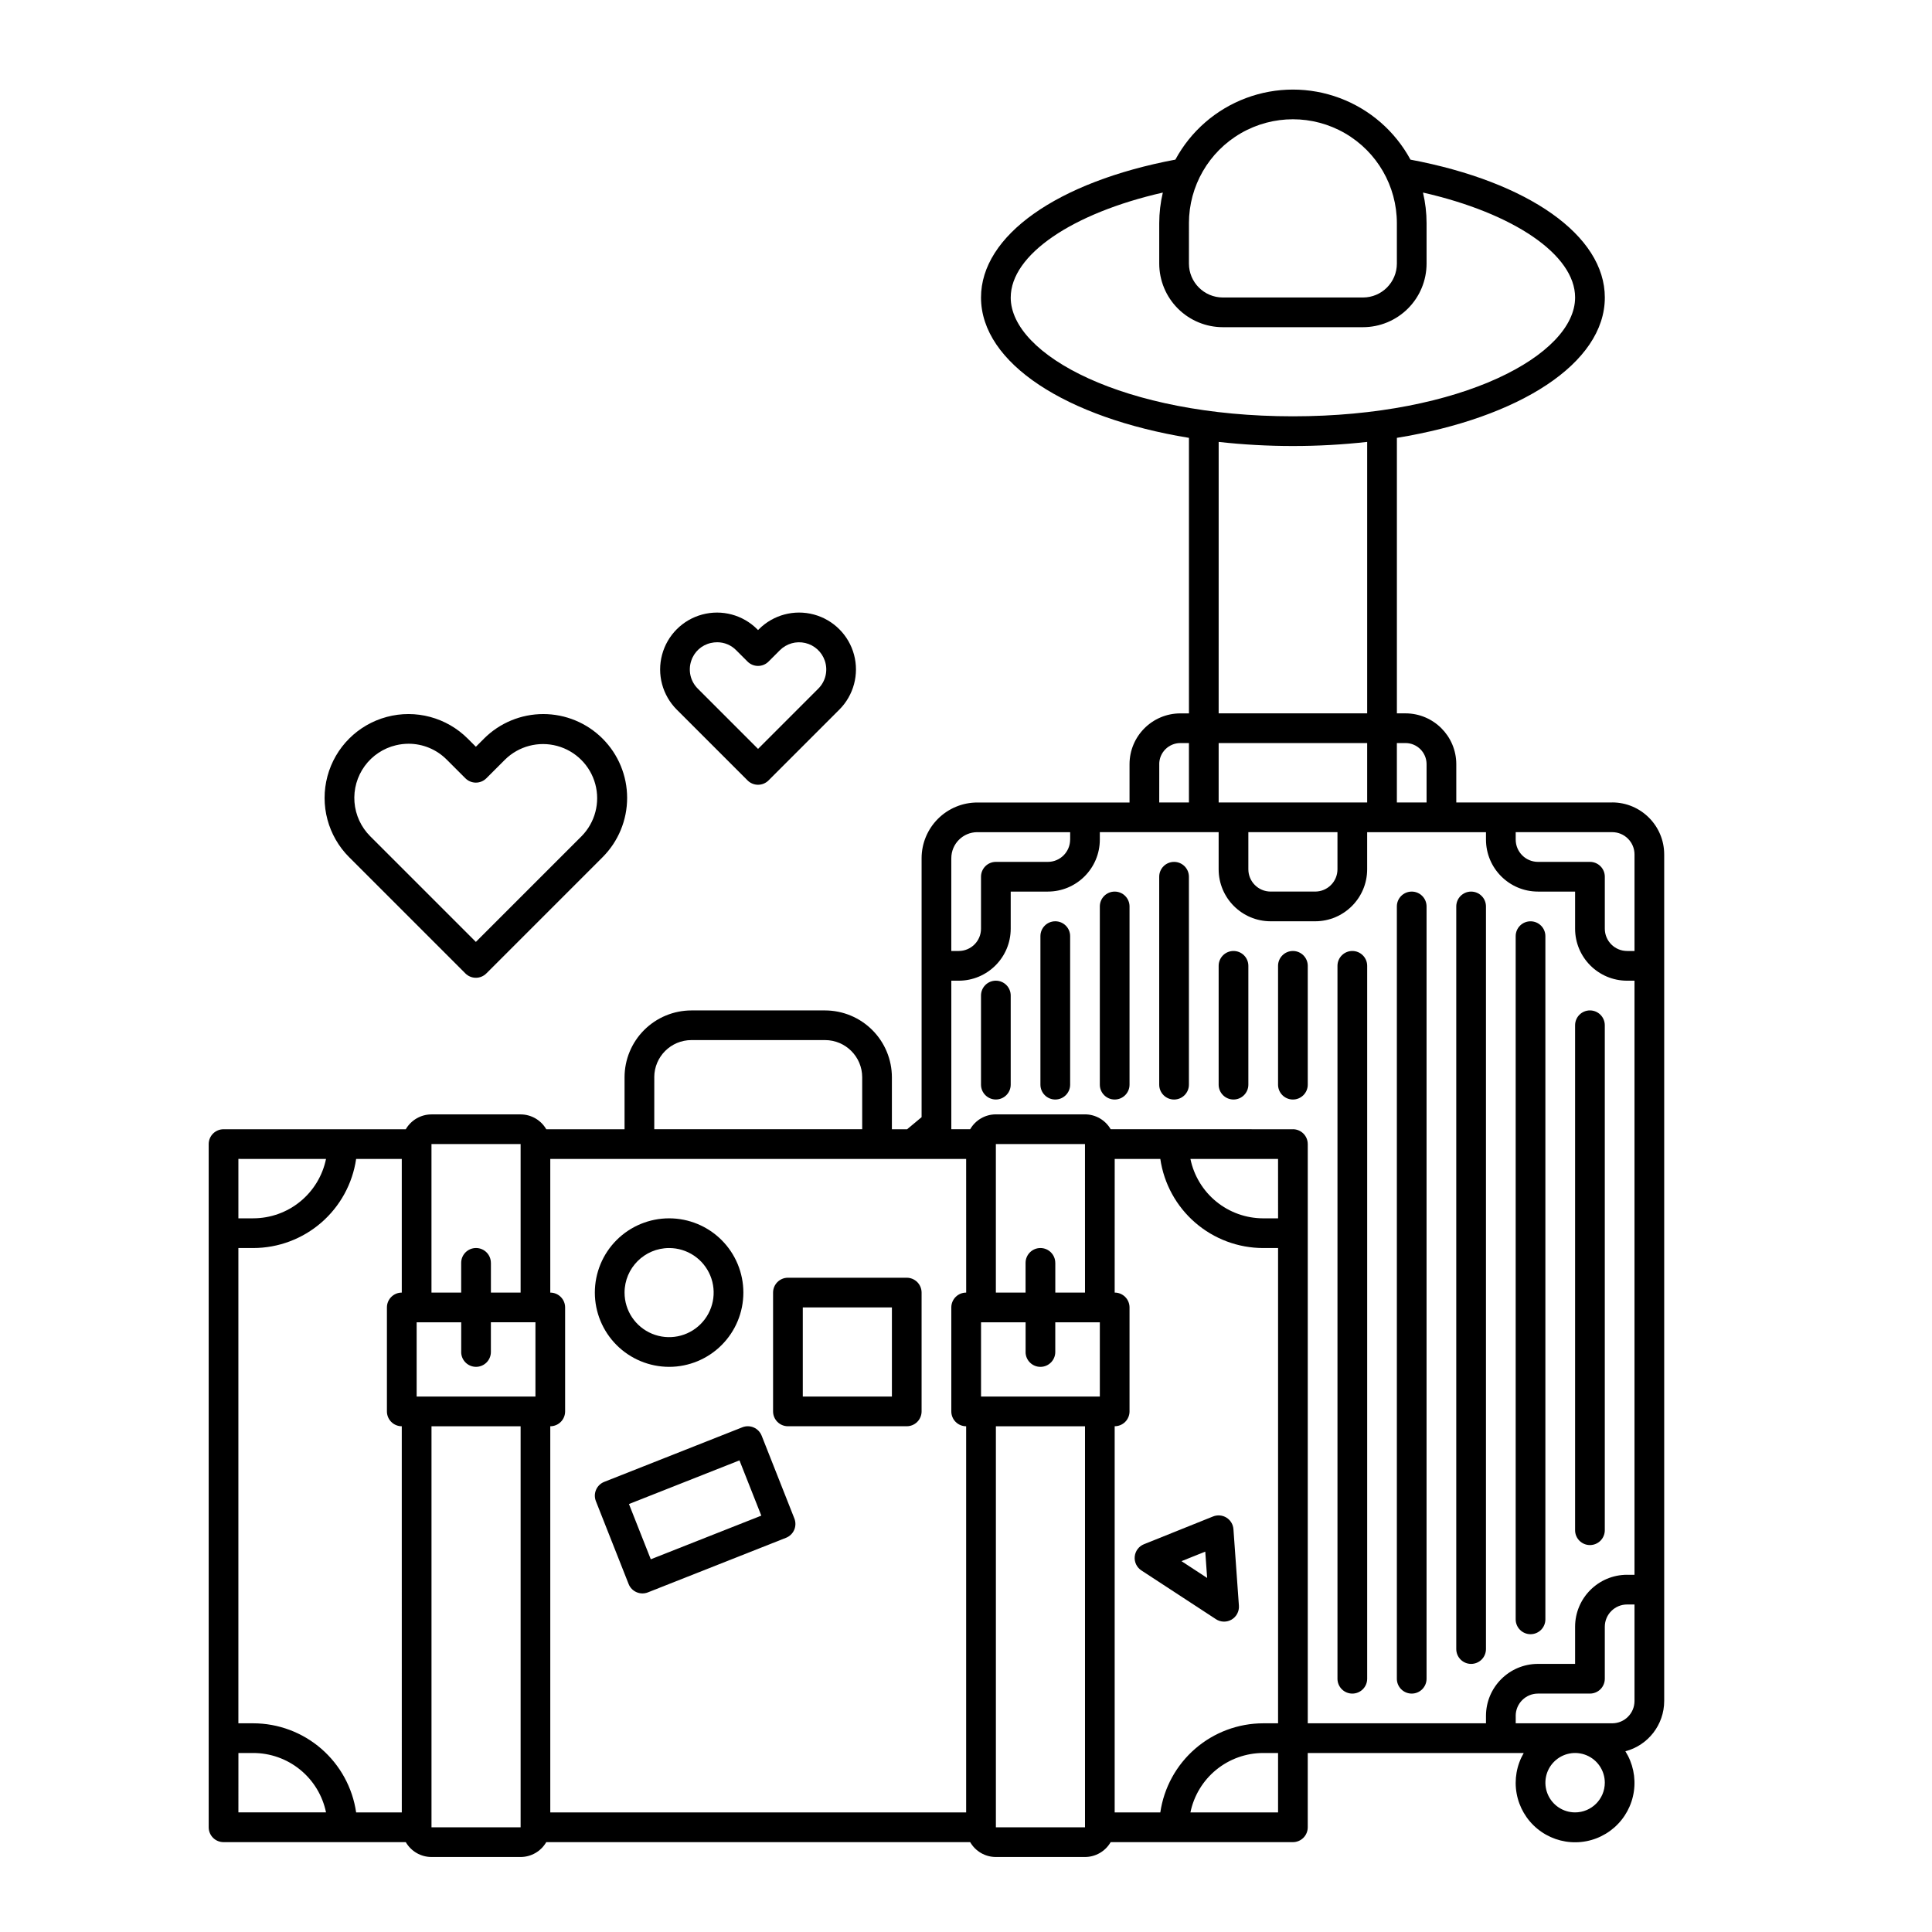
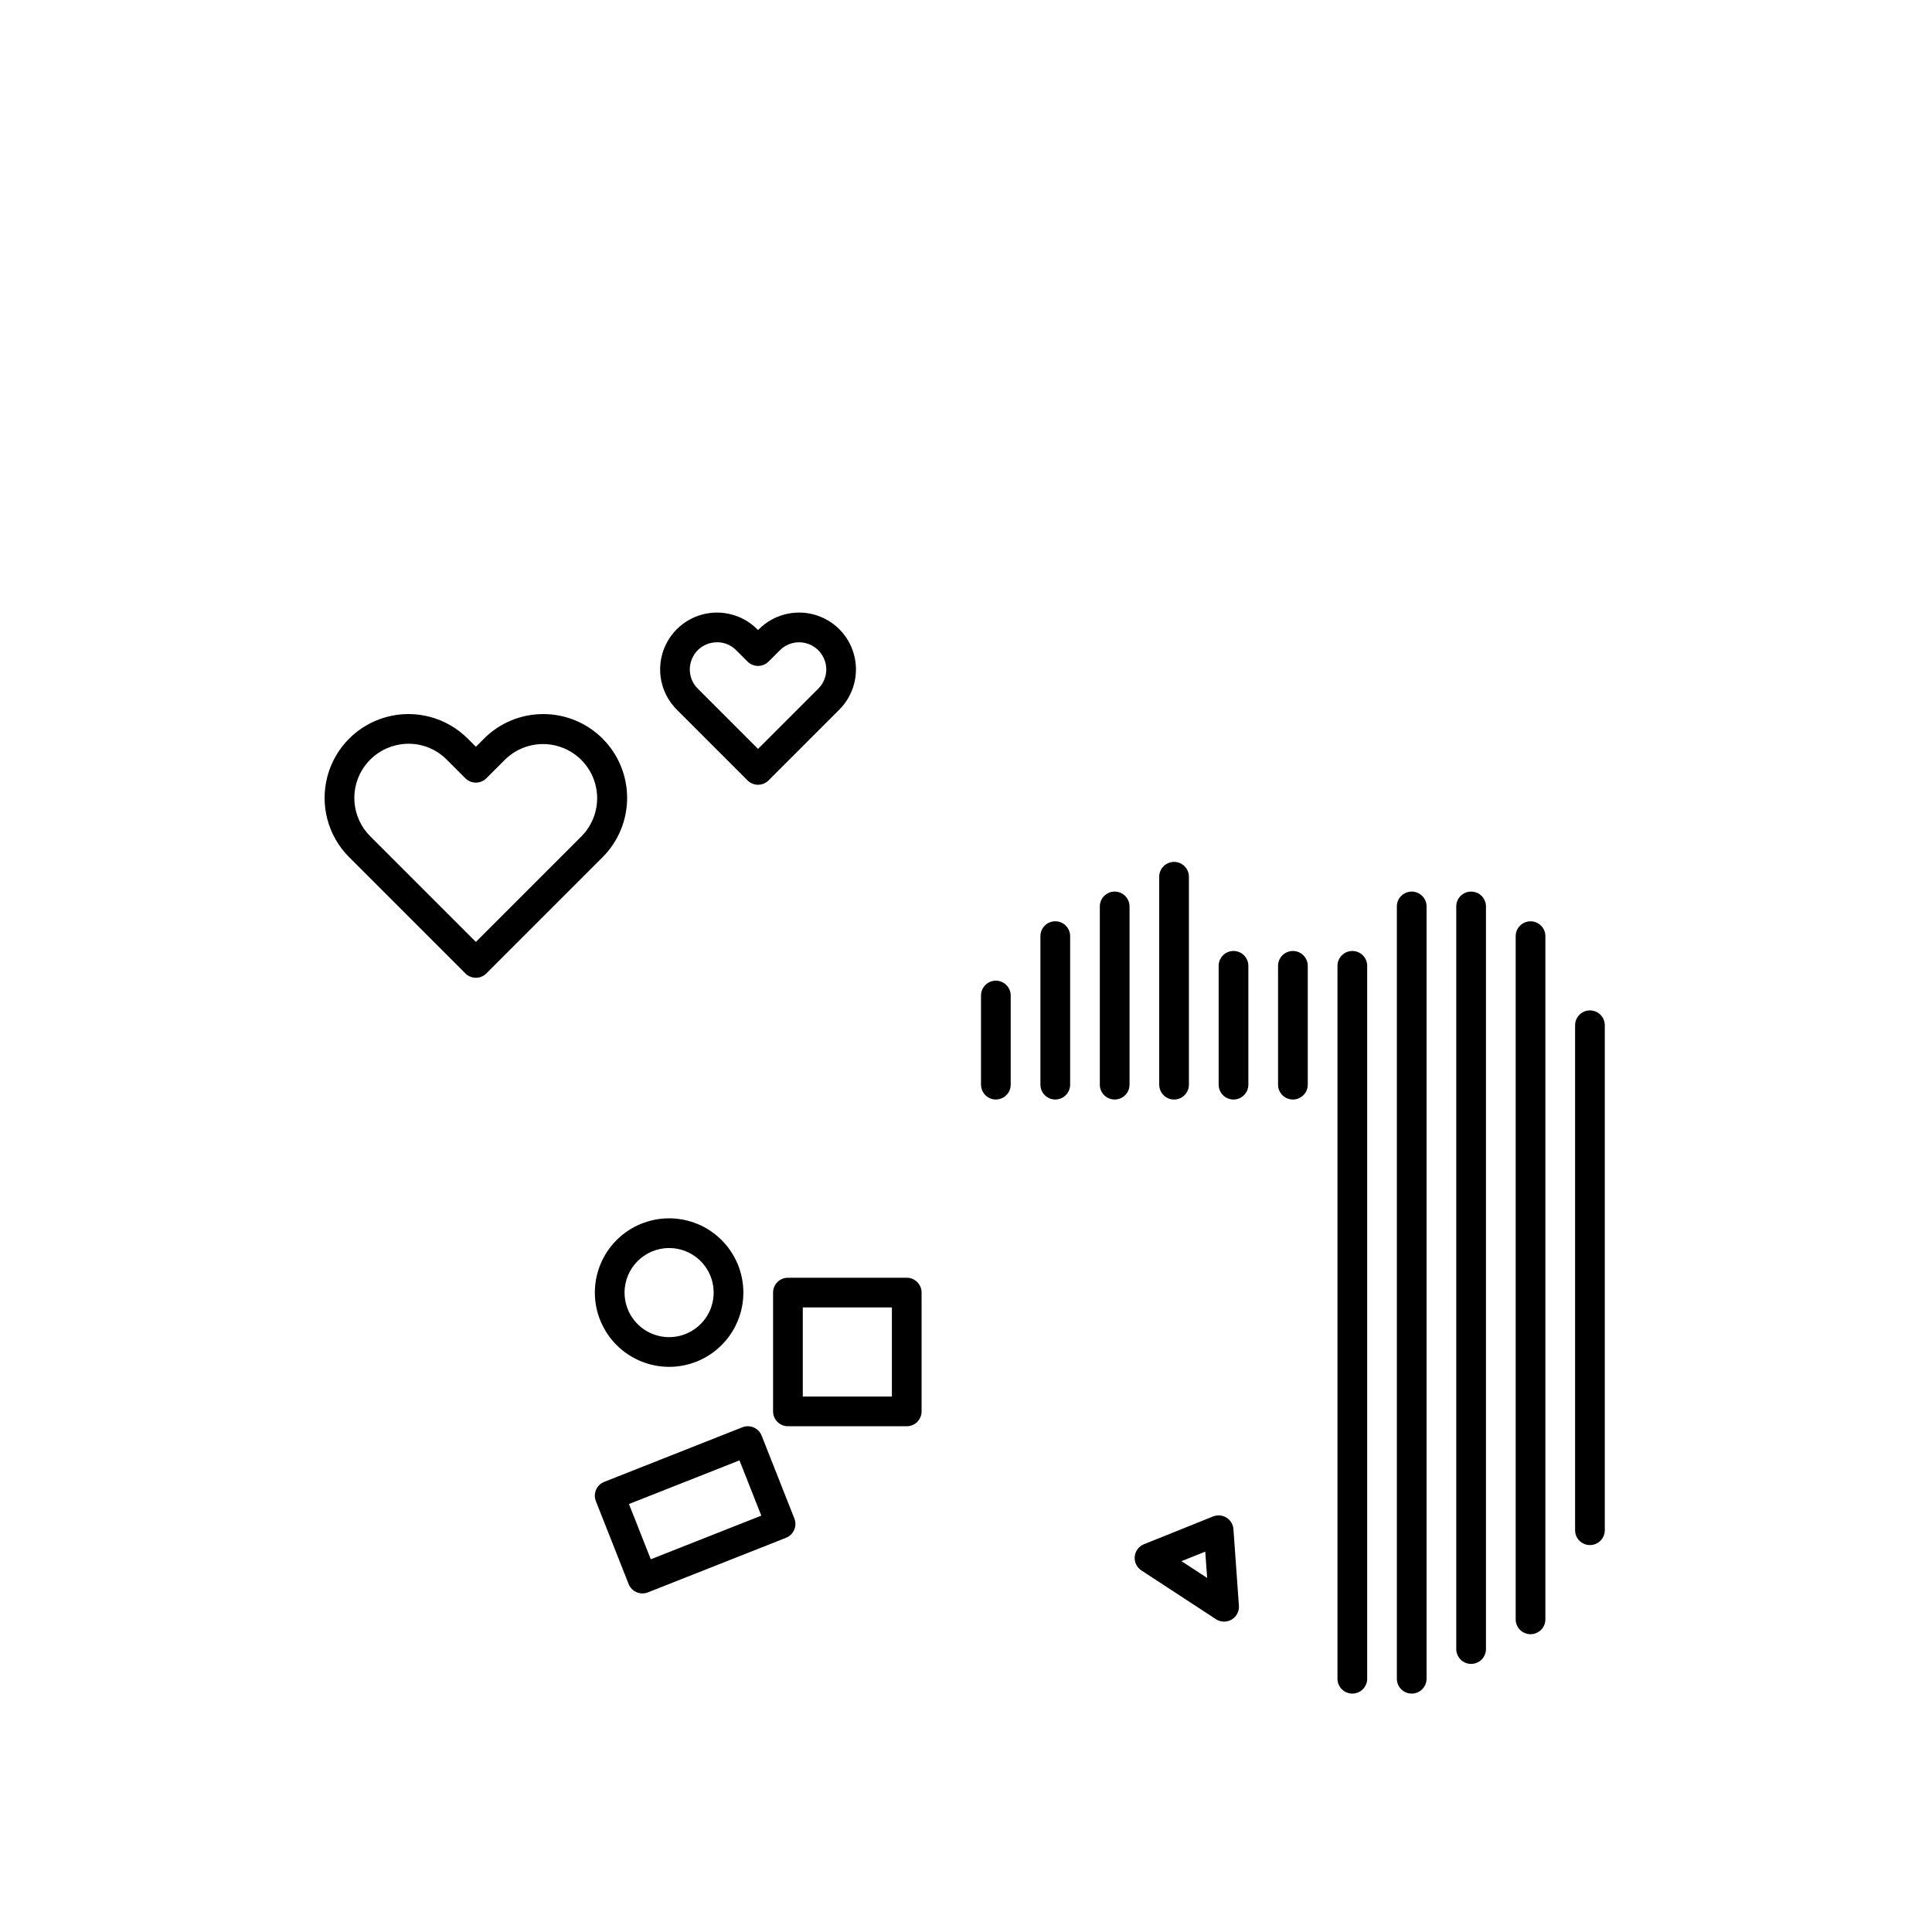
<svg xmlns="http://www.w3.org/2000/svg" fill="#000000" width="800px" height="800px" version="1.1" viewBox="144 144 512 512">
  <g>
-     <path d="m571.26 356.66h-41.328v-10.156 0.004c-0.012-7.43-6.031-13.453-13.461-13.461h-2.281v-73.012c32.402-5.293 55.105-19.742 55.105-37.191 0-16.398-20.152-30.629-51.508-36.539l-0.004-0.004c-4.07-7.519-10.723-13.316-18.73-16.312-8.008-3-16.832-3-24.84 0-8.008 2.996-14.66 8.793-18.727 16.312-31.355 5.91-51.508 20.141-51.508 36.539 0 17.449 22.699 31.898 55.105 37.195v73.02h-2.285c-7.43 0.012-13.449 6.031-13.461 13.461v10.156h-40.344c-3.914 0.004-7.664 1.559-10.434 4.328-2.766 2.766-4.324 6.519-4.328 10.43v68.633l-3.836 3.199h-4.035v-13.777 0.004c-0.004-4.695-1.871-9.199-5.195-12.52-3.32-3.32-7.82-5.188-12.516-5.195h-35.426c-4.695 0.008-9.195 1.875-12.52 5.195-3.32 3.32-5.188 7.824-5.191 12.52v13.777l-20.746-0.004c-1.402-2.43-3.996-3.93-6.805-3.934h-23.617c-2.809 0.004-5.402 1.504-6.809 3.934h-48.297c-2.172 0-3.934 1.762-3.934 3.938v181.05c0 1.047 0.414 2.047 1.152 2.785 0.738 0.738 1.738 1.152 2.781 1.152h48.297c1.406 2.434 4 3.934 6.809 3.938h23.617c2.809-0.004 5.402-1.504 6.805-3.938h112.34c1.402 2.434 3.996 3.934 6.805 3.938h23.617c2.809-0.004 5.402-1.504 6.809-3.938h48.297c1.043 0 2.043-0.414 2.781-1.152 0.738-0.738 1.152-1.738 1.152-2.785v-19.68h57.234c-1.875 3.234-2.543 7.027-1.879 10.707 0.664 3.676 2.613 7 5.5 9.371 2.891 2.371 6.527 3.641 10.266 3.574 3.738-0.062 7.328-1.457 10.133-3.926 2.805-2.473 4.641-5.859 5.176-9.559 0.535-3.699-0.262-7.469-2.25-10.633 6.051-1.59 10.273-7.055 10.285-13.309v-224.36c-0.004-7.606-6.168-13.773-13.773-13.785zm5.902 13.777v25.586h-1.969v-0.004c-3.258 0-5.898-2.644-5.902-5.902v-13.777c0-1.043-0.414-2.043-1.152-2.781-0.738-0.738-1.742-1.152-2.785-1.152h-13.777 0.004c-3.262-0.004-5.902-2.644-5.906-5.906v-1.969h25.586c3.258 0.004 5.898 2.648 5.902 5.906zm-60.691-29.52c3.082 0.004 5.582 2.504 5.586 5.59v10.156h-7.871v-15.742zm-41.645 23.617h23.617v9.84c-0.004 3.258-2.644 5.898-5.906 5.902h-11.809c-3.258-0.004-5.898-2.644-5.902-5.902zm-7.871-7.871v-15.742h39.359v15.742zm-7.871-153.5-0.004-0.004c0-9.844 5.254-18.938 13.777-23.859 8.523-4.922 19.027-4.922 27.551 0 8.527 4.922 13.777 14.016 13.777 23.859v10.699c-0.004 4.957-4.023 8.977-8.98 8.98h-37.141c-4.957-0.004-8.977-4.023-8.984-8.98zm-47.23 19.68c0-11.316 16.27-22.336 40.312-27.809l-0.004-0.004c-0.633 2.664-0.949 5.391-0.953 8.129v10.699c0.008 4.469 1.781 8.75 4.941 11.91 3.16 3.16 7.445 4.938 11.914 4.941h37.141c4.465-0.004 8.75-1.781 11.91-4.941 3.16-3.156 4.938-7.441 4.941-11.91v-10.699c0-2.738-0.32-5.465-0.949-8.129 24.043 5.473 40.312 16.492 40.312 27.809 0 15.207-30.051 31.488-74.785 31.488-44.734 0-74.785-16.281-74.785-31.488zm55.105 38.273-0.004-0.004c6.535 0.727 13.105 1.09 19.68 1.086 6.574 0.004 13.145-0.359 19.68-1.086v71.938h-39.359zm-15.742 85.398-0.008-0.004c0.004-3.086 2.504-5.586 5.59-5.59h2.281v15.742h-7.871zm-48.215 18.027h24.602v1.969l-0.008-0.008c-0.004 3.262-2.648 5.902-5.906 5.906h-13.777c-2.172 0-3.934 1.762-3.934 3.934v13.777c-0.004 3.258-2.644 5.898-5.906 5.902h-1.969v-24.602l0.004 0.004c0.004-3.805 3.086-6.883 6.887-6.891zm36.406 86.594h12.094l-0.008-0.008c0.957 6.555 4.234 12.547 9.242 16.883 5.004 4.336 11.402 6.727 18.027 6.734h3.938v125.95h-3.938c-6.625 0.008-13.023 2.398-18.027 6.734-5.008 4.336-8.285 10.328-9.242 16.879h-12.094v-102.34c1.047 0 2.047-0.414 2.785-1.152 0.738-0.738 1.152-1.738 1.152-2.781v-27.555c0-1.043-0.414-2.043-1.152-2.781-0.738-0.738-1.738-1.152-2.785-1.152zm43.297 15.742h-3.938l-0.004-0.004c-4.535-0.008-8.934-1.574-12.445-4.445-3.512-2.867-5.93-6.859-6.844-11.301h23.223zm-78.719 47.23v-19.68h11.809v7.871l-0.008-0.004c0 2.176 1.762 3.938 3.934 3.938 2.176 0 3.938-1.762 3.938-3.938v-7.871h11.809v19.68zm27.551-27.551h-7.871v-7.871l-0.008-0.008c0-2.172-1.762-3.934-3.938-3.934-2.172 0-3.934 1.762-3.934 3.934v7.871h-7.871v-39.359h23.617zm-31.488 0-0.008-0.004c-2.172 0-3.934 1.762-3.934 3.934v27.555c0 1.043 0.414 2.043 1.152 2.781 0.738 0.738 1.738 1.152 2.781 1.152v102.34h-110.21v-102.34c1.043 0 2.043-0.414 2.781-1.152 0.738-0.738 1.152-1.738 1.152-2.781v-27.555c0-1.043-0.414-2.043-1.152-2.781s-1.738-1.152-2.781-1.152v-35.426h110.21zm-149.57 137.76-12.098-0.008c-0.957-6.551-4.234-12.543-9.242-16.879-5.004-4.336-11.402-6.727-18.027-6.734h-3.938v-125.95h3.938c6.625-0.008 13.023-2.398 18.027-6.734 5.008-4.336 8.285-10.328 9.242-16.883h12.094v35.426c-2.176 0-3.938 1.762-3.938 3.934v27.555c0 1.043 0.414 2.043 1.152 2.781 0.738 0.738 1.738 1.152 2.785 1.152zm3.938-110.21v-19.68h11.809v7.871l-0.008-0.008c0 2.176 1.762 3.938 3.938 3.938 2.172 0 3.934-1.762 3.934-3.938v-7.871h11.809v19.68zm62.977-84.625-0.008-0.008c0.008-5.43 4.41-9.832 9.84-9.84h35.426c5.43 0.008 9.832 4.41 9.84 9.84v13.777h-55.105zm-35.426 17.711v39.359h-7.871v-7.871l-0.008-0.008c0-2.172-1.762-3.934-3.934-3.934-2.176 0-3.938 1.762-3.938 3.934v7.871h-7.871v-39.359zm-51.562 3.938-0.004-0.008c-0.914 4.441-3.332 8.434-6.844 11.301-3.512 2.871-7.91 4.438-12.445 4.445h-3.938v-15.742zm-23.223 157.44h3.938l-0.008-0.008c4.535 0.004 8.934 1.574 12.445 4.441 3.512 2.867 5.93 6.859 6.844 11.301h-23.223zm51.168 19.68v-106.27h23.617v106.27zm149.57 0v-106.27h23.617v106.27zm51.562-3.938-0.008-0.008c0.914-4.441 3.332-8.434 6.844-11.301 3.512-2.867 7.91-4.438 12.445-4.441h3.938v15.742zm27.16-181.05-48.305-0.008c-1.406-2.434-4-3.934-6.809-3.938h-23.617c-2.809 0.004-5.402 1.504-6.805 3.938h-5v-39.359h1.969-0.004c7.606-0.012 13.77-6.172 13.777-13.777v-9.84h9.84c7.606-0.008 13.77-6.172 13.777-13.777v-1.969h31.488v9.844c0.008 7.602 6.172 13.766 13.773 13.773h11.809c7.606-0.008 13.77-6.172 13.777-13.773v-9.84h31.488v1.969-0.004c0.008 7.606 6.172 13.77 13.777 13.777h9.84v9.84c0.008 7.606 6.168 13.77 13.773 13.777h1.969v157.44h-1.969v-0.004c-7.606 0.012-13.766 6.172-13.773 13.777v9.84h-9.84c-7.606 0.008-13.77 6.172-13.777 13.777v1.969h-47.23v-153.5l-0.004-0.004c0-1.043-0.414-2.043-1.152-2.781-0.738-0.738-1.738-1.152-2.781-1.152zm74.785 181.05-0.008-0.008c-3.188 0-6.055-1.918-7.273-4.859-1.219-2.941-0.547-6.328 1.707-8.578 2.25-2.25 5.637-2.926 8.578-1.707 2.941 1.219 4.859 4.09 4.859 7.273-0.004 4.348-3.527 7.867-7.871 7.871zm9.84-23.617h-25.586v-1.969l-0.008-0.004c0.004-3.262 2.644-5.902 5.906-5.906h13.777-0.004c1.043 0 2.047-0.414 2.785-1.152s1.152-1.738 1.152-2.781v-13.777c0.004-3.258 2.644-5.898 5.902-5.902h1.969v25.586-0.004c-0.004 3.262-2.644 5.902-5.902 5.906z" />
    <path d="m321.32 506.23c5.219 0 10.223-2.074 13.914-5.766s5.766-8.695 5.766-13.914c0-5.223-2.074-10.227-5.766-13.918-3.691-3.691-8.695-5.762-13.914-5.762s-10.227 2.07-13.918 5.762c-3.688 3.691-5.762 8.695-5.762 13.918 0.004 5.215 2.078 10.219 5.769 13.91 3.688 3.688 8.691 5.762 13.91 5.769zm0-31.488c4.773 0 9.082 2.875 10.91 7.289 1.824 4.41 0.816 9.492-2.562 12.867-3.375 3.379-8.453 4.387-12.867 2.559-4.414-1.824-7.289-6.133-7.289-10.906 0.008-6.519 5.289-11.801 11.809-11.809z" />
    <path d="m304.13 536.71c-0.973 0.383-1.75 1.137-2.164 2.094-0.418 0.957-0.434 2.043-0.051 3.012l8.676 21.965c0.383 0.973 1.137 1.75 2.098 2.164 0.957 0.418 2.039 0.434 3.012 0.051l36.605-14.465c0.969-0.383 1.75-1.137 2.164-2.094s0.434-2.043 0.051-3.012l-8.676-21.965h-0.004c-0.383-0.973-1.137-1.75-2.094-2.164-0.957-0.418-2.043-0.434-3.012-0.051zm41.625 8.949-29.289 11.566-5.785-14.641 29.285-11.57z" />
    <path d="m352.81 521.97h31.488c1.043 0 2.043-0.414 2.781-1.152 0.738-0.738 1.152-1.738 1.152-2.781v-31.488c0-1.047-0.414-2.047-1.152-2.785s-1.738-1.152-2.781-1.152h-31.488c-2.176 0-3.938 1.762-3.938 3.938v31.488c0 1.043 0.414 2.043 1.152 2.781 0.738 0.738 1.742 1.152 2.785 1.152zm3.938-31.488h23.617v23.617h-23.617z" />
    <path d="m446.48 560.18 19.766 12.926h-0.004c1.254 0.82 2.859 0.855 4.152 0.098 1.289-0.758 2.035-2.18 1.93-3.672l-1.449-20.281c-0.09-1.254-0.773-2.391-1.84-3.059-1.066-0.664-2.387-0.781-3.555-0.316l-18.312 7.356c-1.363 0.547-2.309 1.805-2.453 3.266-0.145 1.461 0.535 2.879 1.766 3.684zm16.926-4.984 0.5 6.977-6.797-4.449z" />
    <path d="m549.61 577.08c1.043 0 2.043-0.414 2.781-1.152s1.152-1.738 1.152-2.785v-181.05c0-2.176-1.762-3.938-3.934-3.938-2.176 0-3.938 1.762-3.938 3.938v181.05c0 1.047 0.414 2.047 1.152 2.785s1.738 1.152 2.785 1.152z" />
    <path d="m565.35 553.46c1.043 0 2.047-0.414 2.785-1.152 0.738-0.738 1.152-1.738 1.152-2.781v-133.82c0-2.176-1.762-3.938-3.938-3.938-2.172 0-3.934 1.762-3.934 3.938v133.82c0 1.043 0.414 2.043 1.152 2.781 0.738 0.738 1.738 1.152 2.781 1.152z" />
    <path d="m533.86 584.95c1.043 0 2.047-0.414 2.785-1.152 0.738-0.738 1.152-1.738 1.152-2.781v-196.8c0-2.176-1.762-3.938-3.938-3.938-2.172 0-3.934 1.762-3.934 3.938v196.8c0 1.043 0.414 2.043 1.152 2.781s1.738 1.152 2.781 1.152z" />
    <path d="m518.12 592.82c1.043 0 2.043-0.414 2.781-1.152 0.738-0.738 1.152-1.738 1.152-2.781v-204.67c0-2.176-1.762-3.938-3.934-3.938-2.176 0-3.938 1.762-3.938 3.938v204.67c0 1.043 0.414 2.043 1.152 2.781 0.738 0.738 1.742 1.152 2.785 1.152z" />
    <path d="m502.38 592.82c1.047 0 2.047-0.414 2.785-1.152 0.738-0.738 1.152-1.738 1.152-2.781v-188.93c0-2.172-1.762-3.938-3.938-3.938-2.172 0-3.934 1.766-3.934 3.938v188.93c0 1.043 0.414 2.043 1.152 2.781s1.738 1.152 2.781 1.152z" />
    <path d="m490.57 399.96c0-2.172-1.762-3.938-3.934-3.938-2.176 0-3.938 1.766-3.938 3.938v31.488c0 2.172 1.762 3.938 3.938 3.938 2.172 0 3.934-1.766 3.934-3.938z" />
    <path d="m470.89 396.02c-2.172 0-3.934 1.766-3.934 3.938v31.488c0 2.172 1.762 3.938 3.934 3.938 2.176 0 3.938-1.766 3.938-3.938v-31.488c0-2.172-1.762-3.938-3.938-3.938z" />
    <path d="m455.14 372.41c-2.176 0-3.938 1.762-3.938 3.934v55.105c0 2.172 1.762 3.938 3.938 3.938 2.172 0 3.934-1.766 3.934-3.938v-55.105c0-2.172-1.762-3.934-3.934-3.934z" />
    <path d="m439.4 380.28c-2.172 0-3.934 1.762-3.934 3.938v47.23c0 2.172 1.762 3.938 3.934 3.938 2.176 0 3.938-1.766 3.938-3.938v-47.23c0-2.176-1.762-3.938-3.938-3.938z" />
    <path d="m423.66 388.15c-2.176 0-3.938 1.762-3.938 3.938v39.359c0 2.172 1.762 3.938 3.938 3.938 2.172 0 3.938-1.766 3.938-3.938v-39.359c0-2.176-1.766-3.938-3.938-3.938z" />
    <path d="m407.91 403.89c-2.172 0-3.934 1.762-3.934 3.934v23.617c0 2.172 1.762 3.938 3.934 3.938 2.176 0 3.938-1.766 3.938-3.938v-23.617c0-1.043-0.414-2.043-1.152-2.781-0.738-0.738-1.738-1.152-2.785-1.152z" />
    <path d="m270.11 403.12c-1.043 0-2.047-0.414-2.781-1.156l-30.801-30.801v0.004c-5.613-5.613-7.805-13.797-5.75-21.465 2.055-7.668 8.043-13.656 15.711-15.711 7.668-2.055 15.852 0.137 21.465 5.75l2.156 2.156 2.156-2.156h-0.004c4.168-4.164 9.816-6.508 15.711-6.508 5.894 0 11.547 2.34 15.715 6.508 4.168 4.168 6.508 9.816 6.508 15.711s-2.34 11.547-6.508 15.715l-30.801 30.801 0.004-0.004c-0.738 0.738-1.738 1.156-2.781 1.156zm-17.828-62.016v-0.004c-1.121 0.004-2.242 0.137-3.336 0.395-3.328 0.785-6.269 2.738-8.289 5.5-2.016 2.766-2.981 6.16-2.719 9.57 0.266 3.414 1.742 6.617 4.16 9.039l28.012 28.012 28.012-28.012c3.582-3.633 4.965-8.895 3.633-13.82-1.332-4.922-5.18-8.77-10.102-10.102-4.926-1.332-10.188 0.047-13.82 3.629l-4.938 4.938c-0.738 0.738-1.742 1.156-2.785 1.156s-2.043-0.418-2.781-1.156l-4.938-4.938h-0.004c-2.672-2.691-6.309-4.207-10.105-4.211z" />
    <path d="m344.89 351.97c-1.043 0-2.047-0.414-2.785-1.156l-18.75-18.75c-3.805-3.805-5.293-9.355-3.898-14.555 1.391-5.203 5.453-9.266 10.652-10.656 5.203-1.395 10.75 0.09 14.559 3.898l0.223 0.223 0.223-0.223c3.809-3.809 9.355-5.293 14.555-3.902 5.199 1.395 9.262 5.457 10.656 10.656 1.395 5.199-0.094 10.75-3.898 14.555l-18.75 18.75c-0.738 0.742-1.742 1.16-2.785 1.16zm-10.816-37.766c-0.578 0-1.156 0.066-1.715 0.199-2.441 0.547-4.41 2.344-5.176 4.727-0.871 2.586-0.195 5.441 1.738 7.363l15.969 15.973 15.969-15.973c1.934-1.922 2.609-4.777 1.738-7.363-0.789-2.367-2.75-4.156-5.176-4.727-2.426-0.574-4.977 0.148-6.742 1.914l-3.008 3.008 0.004-0.004c-0.738 0.742-1.742 1.156-2.785 1.156s-2.047-0.414-2.785-1.156l-3.008-3.008 0.004 0.004c-1.324-1.352-3.137-2.113-5.027-2.113z" />
  </g>
</svg>